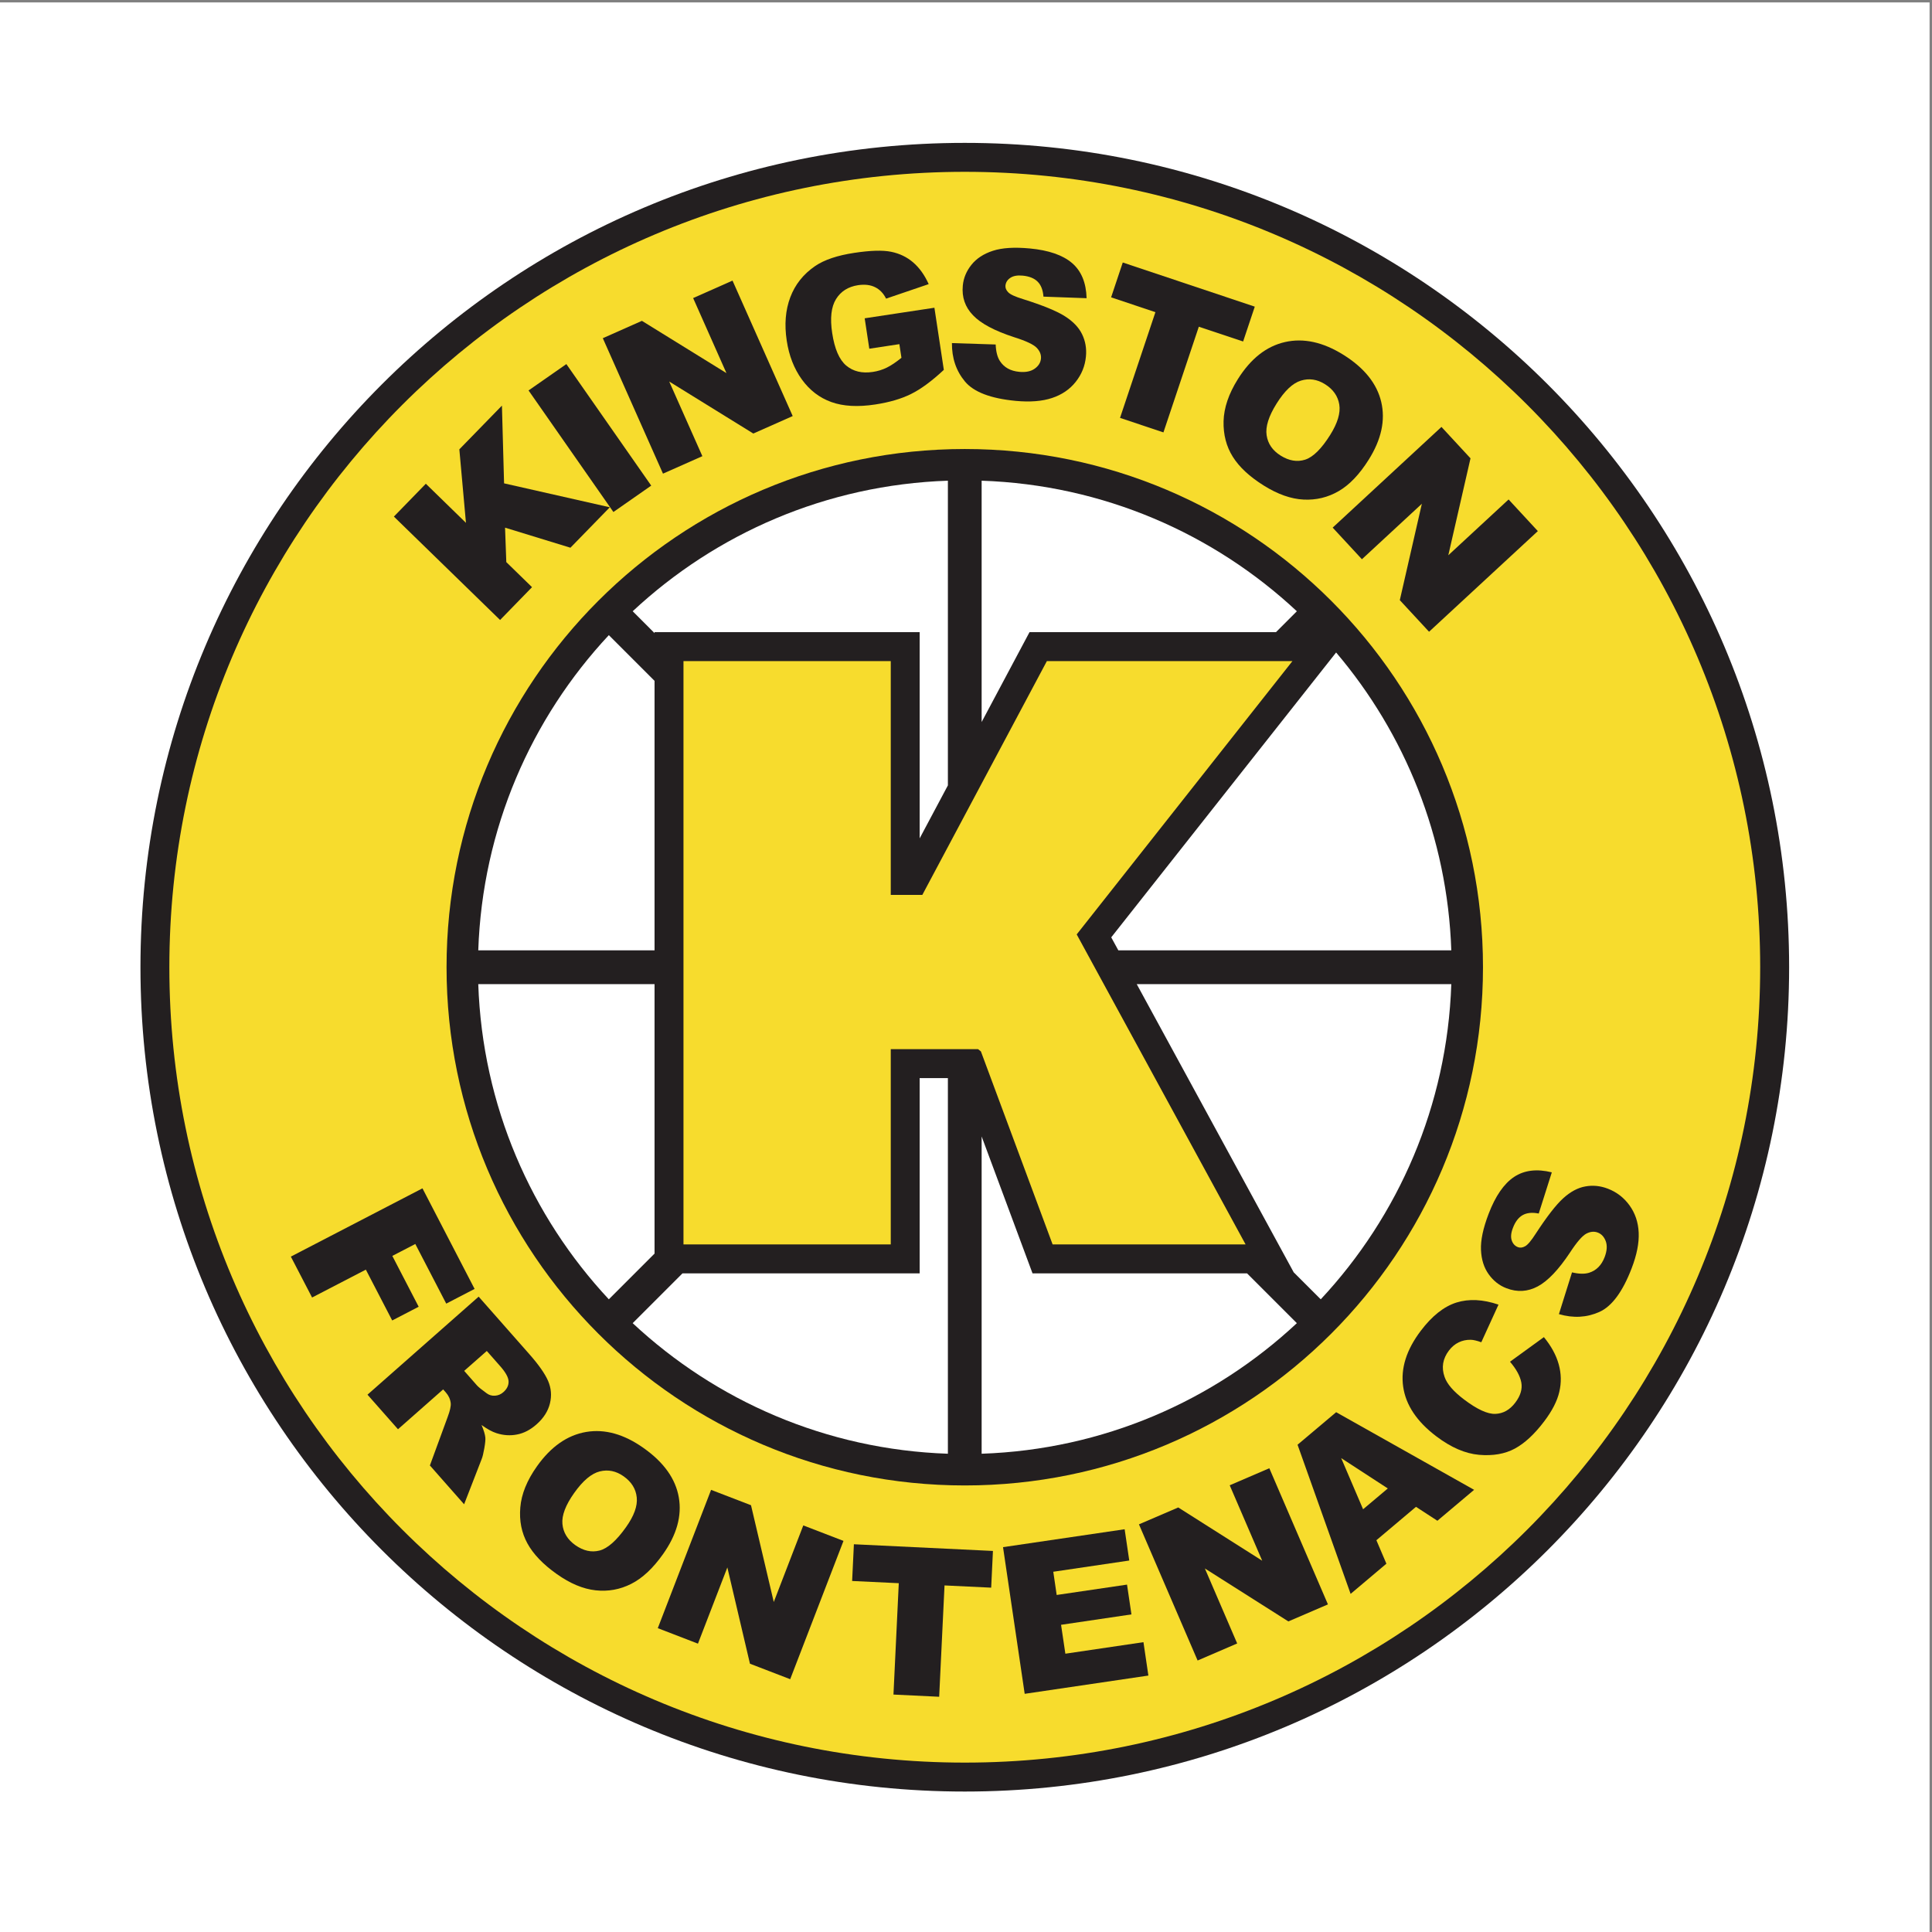
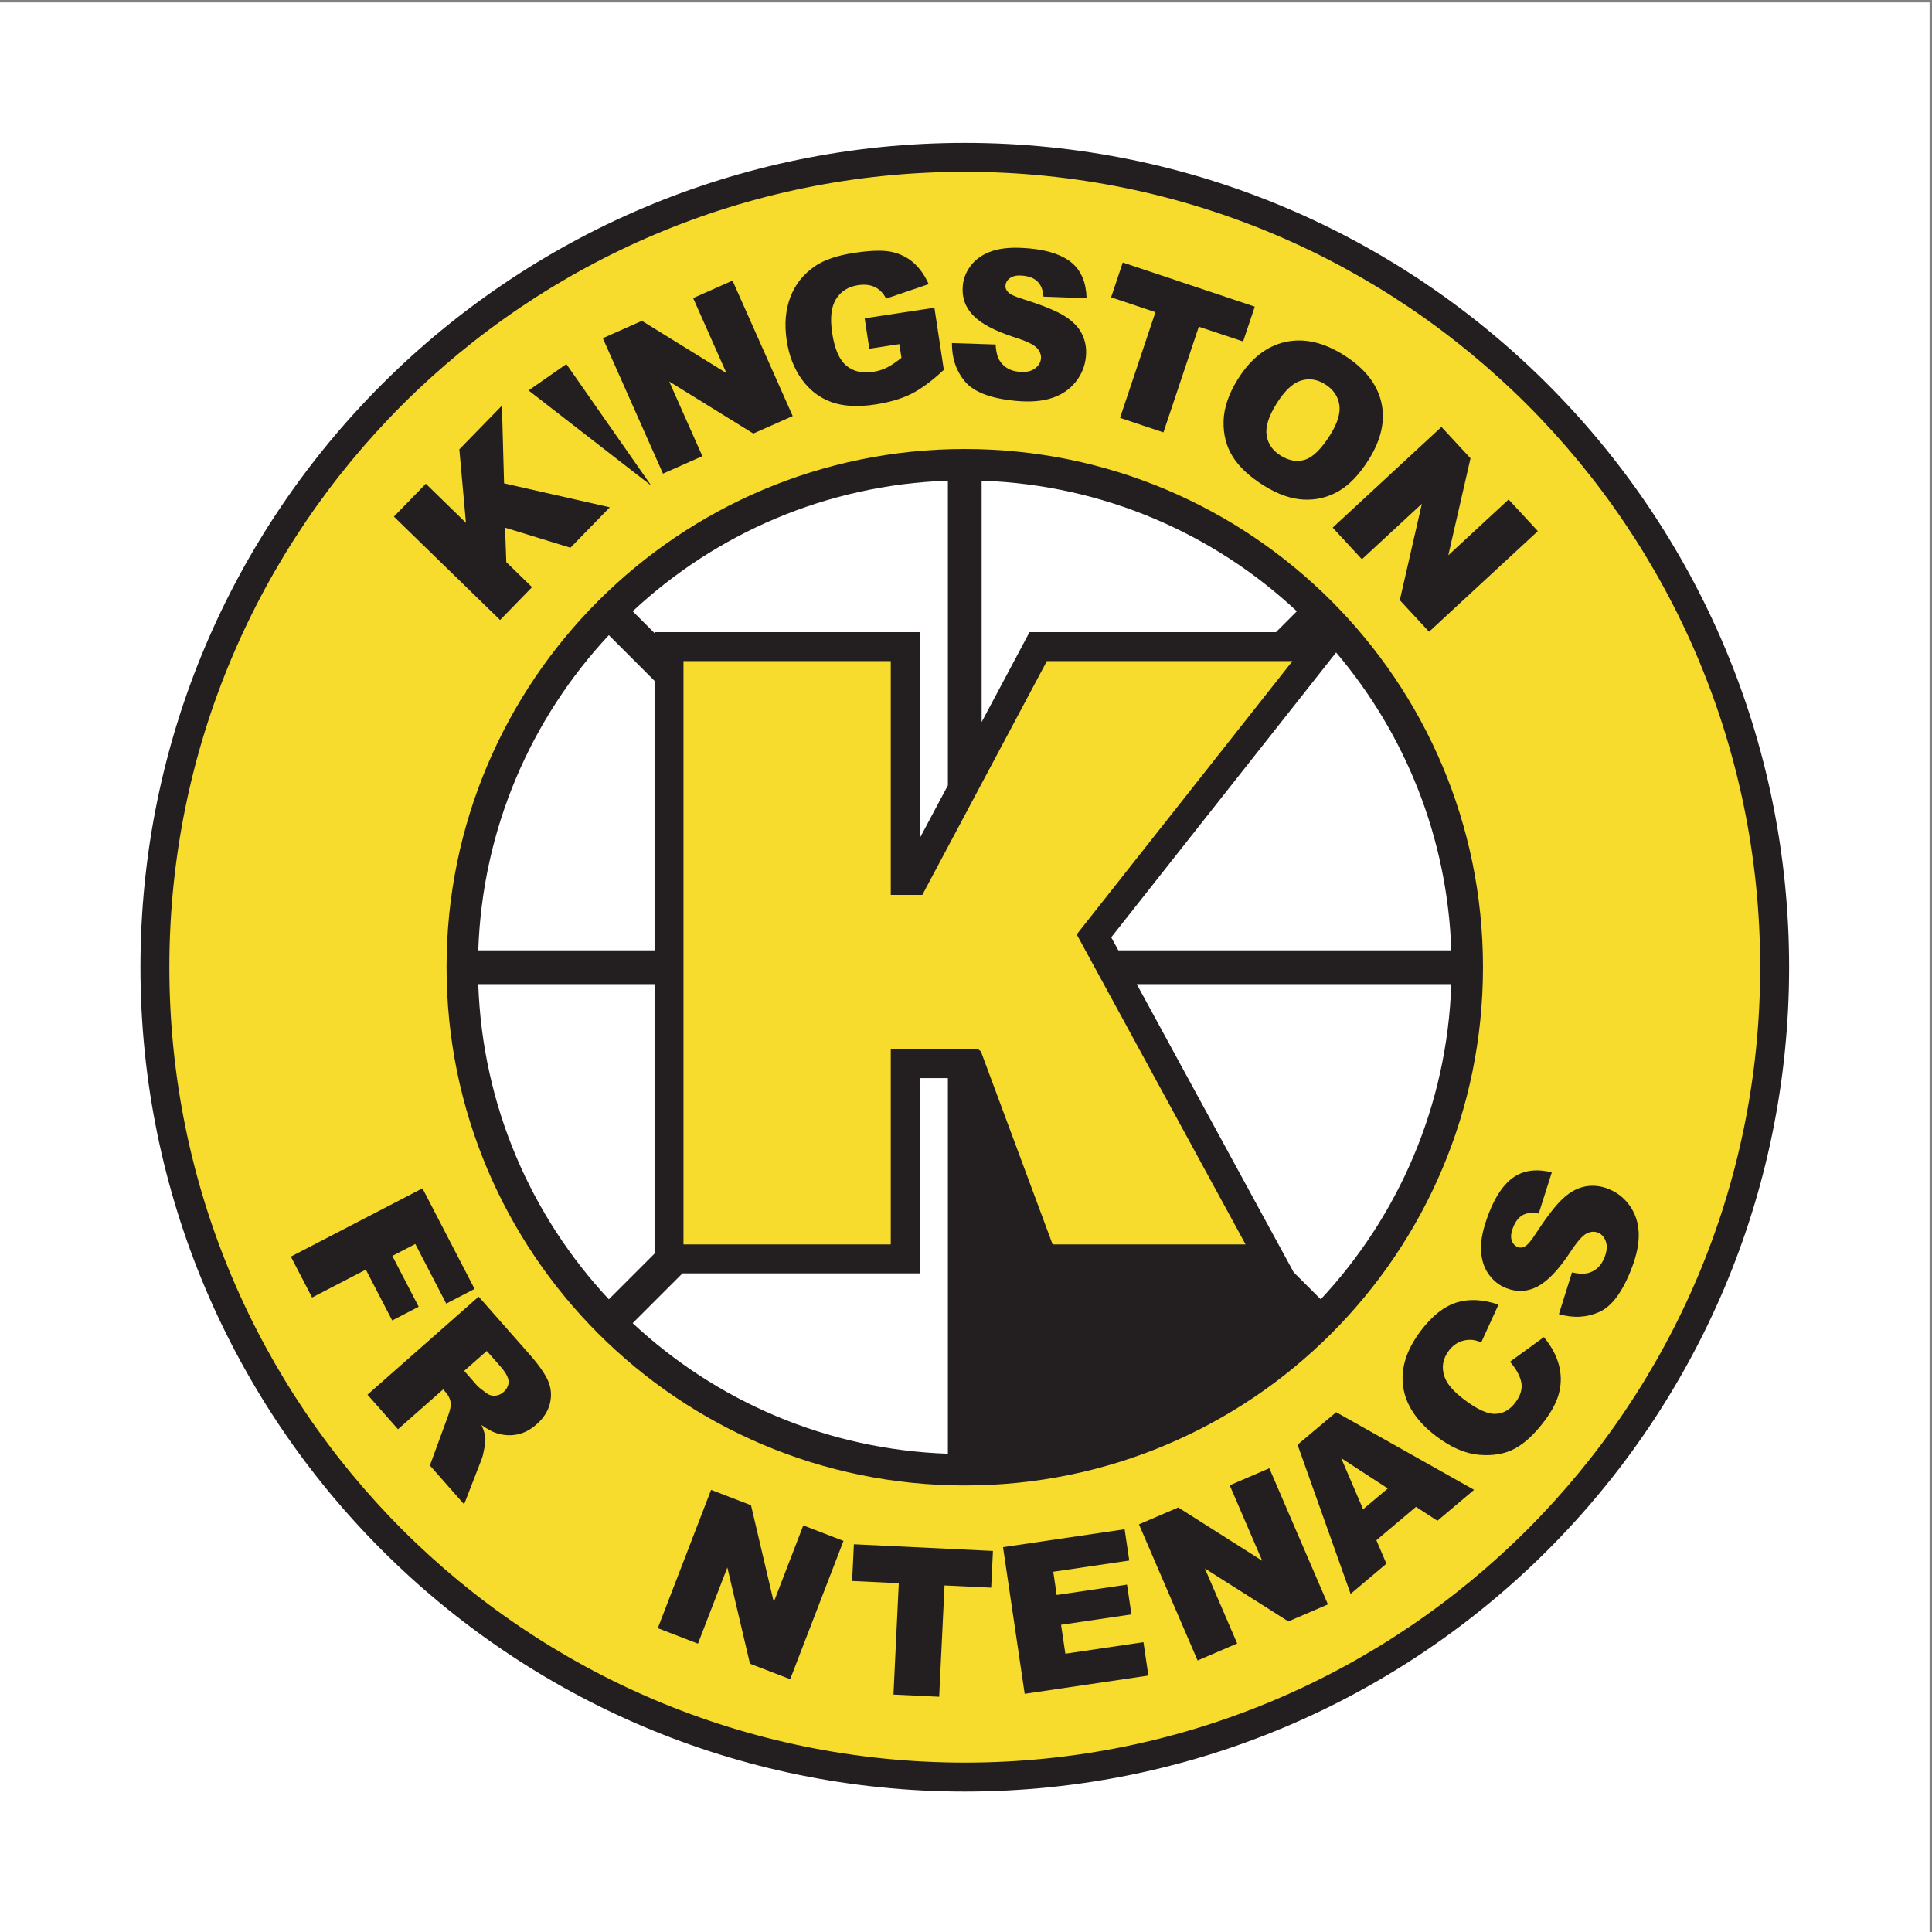
<svg xmlns="http://www.w3.org/2000/svg" width="193pt" height="193pt" viewBox="0 0 193 193" version="1.1">
  <rect x="0" y="0" width="193" height="193" fill="#808080" stroke="none" />
  <g id="surface1">
    <path style=" stroke:none;fill-rule:evenodd;fill:rgb(100%,100%,100%);fill-opacity:1;" d="M 0 0.242 L 192.758 0.242 L 192.758 193 L 0 193 L 0 0.242 " />
    <path style=" stroke:none;fill-rule:evenodd;fill:rgb(100%,100%,100%);fill-opacity:1;" d="M 180.785 96.621 C 180.785 143.238 142.992 181.027 96.379 181.027 C 49.762 181.027 11.973 143.238 11.973 96.621 C 11.973 50.008 49.762 12.215 96.379 12.215 C 142.992 12.215 180.785 50.008 180.785 96.621 " />
    <path style=" stroke:none;fill-rule:evenodd;fill:rgb(13.699%,12.199%,12.5%);fill-opacity:1;" d="M 178.727 96.621 C 178.727 142.102 141.855 178.969 96.379 178.969 C 50.898 178.969 14.031 142.102 14.031 96.621 C 14.031 51.145 50.898 14.273 96.379 14.273 C 141.855 14.273 178.727 51.145 178.727 96.621 " />
    <path style=" stroke:none;fill-rule:evenodd;fill:rgb(100%,100%,100%);fill-opacity:1;" d="M 91.871 63.152 L 91.871 83.75 L 94.691 78.457 L 94.691 48.02 C 82.531 48.434 71.512 53.309 63.203 61.062 L 65.387 63.246 L 65.387 63.152 L 91.871 63.152 " />
    <path style=" stroke:none;fill-rule:evenodd;fill:rgb(100%,100%,100%);fill-opacity:1;" d="M 127.465 63.152 L 129.551 61.062 C 121.246 53.309 110.223 48.434 98.062 48.02 L 98.062 72.129 L 102.844 63.152 L 127.465 63.152 " />
    <path style=" stroke:none;fill-rule:evenodd;fill:rgb(100%,100%,100%);fill-opacity:1;" d="M 47.777 98.309 C 48.191 110.469 53.066 121.488 60.82 129.797 L 65.387 125.23 L 65.387 98.309 L 47.777 98.309 " />
    <path style=" stroke:none;fill-rule:evenodd;fill:rgb(100%,100%,100%);fill-opacity:1;" d="M 60.82 63.449 C 53.066 71.754 48.191 82.777 47.777 94.938 L 65.387 94.938 L 65.387 68.016 L 60.82 63.449 " />
    <path style=" stroke:none;fill-rule:evenodd;fill:rgb(100%,100%,100%);fill-opacity:1;" d="M 111.719 94.938 L 144.98 94.938 C 144.594 83.605 140.328 73.258 133.473 65.18 L 111.008 93.637 L 111.719 94.938 " />
    <path style=" stroke:none;fill-rule:evenodd;fill:rgb(100%,100%,100%);fill-opacity:1;" d="M 129.238 127.102 L 131.938 129.797 C 139.691 121.488 144.566 110.469 144.98 98.309 L 113.555 98.309 L 129.238 127.102 " />
-     <path style=" stroke:none;fill-rule:evenodd;fill:rgb(100%,100%,100%);fill-opacity:1;" d="M 98.062 113.527 L 98.062 145.223 C 110.223 144.809 121.246 139.934 129.551 132.18 L 124.574 127.203 L 103.145 127.203 L 98.062 113.527 " />
    <path style=" stroke:none;fill-rule:evenodd;fill:rgb(100%,100%,100%);fill-opacity:1;" d="M 91.871 127.203 L 68.18 127.203 L 63.203 132.18 C 71.512 139.934 82.531 144.809 94.691 145.223 L 94.691 107.699 L 91.871 107.699 L 91.871 127.203 " />
    <path style=" stroke:none;fill-rule:evenodd;fill:rgb(96.5%,86.299%,17.599%);fill-opacity:1;" d="M 96.379 17.164 C 52.492 17.164 16.918 52.738 16.918 96.621 C 16.918 140.508 52.492 176.078 96.379 176.078 C 140.262 176.078 175.836 140.508 175.836 96.621 C 175.836 52.738 140.262 17.164 96.379 17.164 Z M 96.379 148.391 C 67.785 148.391 44.609 125.215 44.609 96.621 C 44.609 68.031 67.785 44.855 96.379 44.855 C 124.969 44.855 148.145 68.031 148.145 96.621 C 148.145 125.215 124.969 148.391 96.379 148.391 " />
    <path style=" stroke:none;fill-rule:evenodd;fill:rgb(96.5%,86.299%,17.599%);fill-opacity:1;" d="M 107.559 93.344 L 129.109 66.043 L 104.578 66.043 L 92.137 89.398 L 88.984 89.398 L 88.984 66.043 L 68.277 66.043 L 68.277 124.312 L 88.984 124.312 L 88.984 104.809 L 97.707 104.809 L 97.988 105.031 L 105.152 124.312 L 124.43 124.312 L 107.559 93.344 " />
    <path style=" stroke:none;fill-rule:evenodd;fill:rgb(13.699%,12.199%,12.5%);fill-opacity:1;" d="M 39.348 51.605 L 42.539 48.324 L 46.547 52.23 L 45.887 44.887 L 50.141 40.52 L 50.355 48.285 L 60.918 50.676 L 56.984 54.715 L 50.453 52.711 L 50.578 56.152 L 53.148 58.656 L 49.957 61.934 L 39.348 51.605 " />
-     <path style=" stroke:none;fill-rule:evenodd;fill:rgb(13.699%,12.199%,12.5%);fill-opacity:1;" d="M 52.801 39.004 L 56.578 36.371 L 65.055 48.512 L 61.277 51.148 L 52.801 39.004 " />
+     <path style=" stroke:none;fill-rule:evenodd;fill:rgb(13.699%,12.199%,12.5%);fill-opacity:1;" d="M 52.801 39.004 L 56.578 36.371 L 65.055 48.512 L 52.801 39.004 " />
    <path style=" stroke:none;fill-rule:evenodd;fill:rgb(13.699%,12.199%,12.5%);fill-opacity:1;" d="M 60.219 33.785 L 64.125 32.051 L 72.57 37.273 L 69.242 29.777 L 73.176 28.031 L 79.188 41.562 L 75.254 43.309 L 66.852 38.113 L 70.164 45.57 L 66.23 47.316 L 60.219 33.785 " />
    <path style=" stroke:none;fill-rule:evenodd;fill:rgb(13.699%,12.199%,12.5%);fill-opacity:1;" d="M 86.84 34.836 L 86.379 31.797 L 93.344 30.742 L 94.285 36.949 C 93.086 38.066 91.996 38.871 91.016 39.355 C 90.039 39.844 88.844 40.191 87.434 40.406 C 85.695 40.672 84.234 40.59 83.051 40.164 C 81.863 39.738 80.883 38.984 80.102 37.906 C 79.324 36.828 78.816 35.531 78.59 34.016 C 78.348 32.418 78.465 30.98 78.945 29.703 C 79.426 28.422 80.254 27.383 81.434 26.574 C 82.352 25.953 83.648 25.516 85.328 25.262 C 86.945 25.016 88.176 24.98 89.02 25.152 C 89.867 25.324 90.602 25.68 91.223 26.215 C 91.848 26.754 92.363 27.473 92.773 28.383 L 88.516 29.832 C 88.254 29.301 87.887 28.918 87.414 28.688 C 86.945 28.453 86.379 28.391 85.715 28.488 C 84.73 28.641 83.996 29.102 83.516 29.879 C 83.035 30.652 82.906 31.785 83.133 33.27 C 83.371 34.852 83.84 35.934 84.535 36.52 C 85.234 37.105 86.113 37.316 87.18 37.156 C 87.684 37.082 88.152 36.938 88.59 36.723 C 89.027 36.508 89.512 36.18 90.051 35.742 L 89.844 34.379 L 86.84 34.836 " />
    <path style=" stroke:none;fill-rule:evenodd;fill:rgb(13.699%,12.199%,12.5%);fill-opacity:1;" d="M 95.094 34.273 L 99.465 34.414 C 99.492 35.121 99.633 35.676 99.887 36.066 C 100.301 36.703 100.941 37.062 101.816 37.145 C 102.465 37.207 102.98 37.102 103.359 36.832 C 103.742 36.562 103.949 36.227 103.988 35.824 C 104.023 35.445 103.887 35.09 103.578 34.758 C 103.27 34.426 102.52 34.066 101.32 33.688 C 99.359 33.051 97.984 32.32 97.203 31.496 C 96.41 30.676 96.07 29.688 96.18 28.535 C 96.25 27.777 96.539 27.086 97.043 26.453 C 97.547 25.824 98.258 25.355 99.18 25.055 C 100.098 24.754 101.328 24.676 102.871 24.82 C 104.758 24.996 106.164 25.484 107.094 26.277 C 108.02 27.07 108.504 28.242 108.547 29.789 L 104.238 29.633 C 104.188 28.965 103.988 28.461 103.648 28.129 C 103.309 27.793 102.812 27.598 102.164 27.535 C 101.629 27.484 101.219 27.559 100.926 27.758 C 100.633 27.953 100.473 28.215 100.441 28.535 C 100.422 28.77 100.512 28.988 100.715 29.195 C 100.91 29.41 101.406 29.637 102.195 29.879 C 104.152 30.496 105.543 31.062 106.363 31.582 C 107.188 32.102 107.766 32.703 108.098 33.391 C 108.43 34.078 108.559 34.82 108.48 35.621 C 108.391 36.566 108.047 37.41 107.449 38.16 C 106.852 38.906 106.062 39.441 105.082 39.762 C 104.105 40.086 102.898 40.18 101.469 40.047 C 98.961 39.809 97.266 39.16 96.391 38.105 C 95.516 37.051 95.082 35.773 95.094 34.273 " />
    <path style=" stroke:none;fill-rule:evenodd;fill:rgb(13.699%,12.199%,12.5%);fill-opacity:1;" d="M 112.16 26.223 L 125.348 30.633 L 124.184 34.113 L 119.758 32.637 L 116.223 43.195 L 111.887 41.746 L 115.422 31.184 L 110.996 29.703 L 112.16 26.223 " />
    <path style=" stroke:none;fill-rule:evenodd;fill:rgb(13.699%,12.199%,12.5%);fill-opacity:1;" d="M 123.656 37.879 C 124.938 35.832 126.504 34.594 128.359 34.172 C 130.215 33.746 132.164 34.172 134.203 35.445 C 136.293 36.754 137.551 38.324 137.98 40.152 C 138.41 41.98 137.996 43.902 136.73 45.918 C 135.812 47.383 134.816 48.43 133.734 49.059 C 132.652 49.688 131.484 49.969 130.223 49.906 C 128.965 49.844 127.637 49.375 126.246 48.504 C 124.828 47.617 123.797 46.66 123.152 45.629 C 122.504 44.598 122.199 43.414 122.23 42.078 C 122.266 40.742 122.738 39.344 123.656 37.879 Z M 127.527 40.316 C 126.734 41.578 126.402 42.637 126.531 43.48 C 126.656 44.328 127.125 45.008 127.938 45.516 C 128.77 46.035 129.586 46.172 130.383 45.918 C 131.176 45.66 132.012 44.836 132.887 43.438 C 133.625 42.258 133.926 41.25 133.789 40.406 C 133.648 39.562 133.176 38.887 132.355 38.375 C 131.574 37.887 130.773 37.77 129.953 38.023 C 129.133 38.277 128.324 39.043 127.527 40.316 " />
    <path style=" stroke:none;fill-rule:evenodd;fill:rgb(13.699%,12.199%,12.5%);fill-opacity:1;" d="M 143.996 42.648 L 146.898 45.785 L 144.68 55.469 L 150.703 49.895 L 153.625 53.055 L 142.758 63.109 L 139.836 59.953 L 142.039 50.324 L 136.051 55.867 L 133.129 52.707 L 143.996 42.648 " />
    <path style=" stroke:none;fill-rule:evenodd;fill:rgb(13.699%,12.199%,12.5%);fill-opacity:1;" d="M 42.203 118.711 L 47.41 128.758 L 44.578 130.227 L 41.488 124.27 L 39.191 125.461 L 41.824 130.539 L 39.18 131.91 L 36.547 126.832 L 31.176 129.617 L 29.055 125.531 L 42.203 118.711 " />
    <path style=" stroke:none;fill-rule:evenodd;fill:rgb(13.699%,12.199%,12.5%);fill-opacity:1;" d="M 36.711 139.324 L 47.816 129.531 L 52.871 135.266 C 53.809 136.328 54.434 137.219 54.75 137.941 C 55.062 138.664 55.125 139.414 54.938 140.191 C 54.75 140.969 54.301 141.672 53.594 142.293 C 52.98 142.836 52.332 143.172 51.652 143.301 C 50.977 143.434 50.293 143.391 49.609 143.172 C 49.172 143.035 48.672 142.762 48.105 142.352 C 48.328 142.883 48.457 143.301 48.484 143.609 C 48.504 143.816 48.469 144.172 48.383 144.672 C 48.293 145.176 48.207 145.543 48.113 145.766 L 46.363 150.273 L 42.945 146.395 L 44.719 141.555 C 44.953 140.93 45.055 140.473 45.027 140.172 C 44.98 139.773 44.816 139.414 44.539 139.102 L 44.27 138.797 L 39.758 142.777 Z M 46.371 136.945 L 47.648 138.398 C 47.789 138.555 48.105 138.816 48.605 139.176 C 48.852 139.363 49.133 139.449 49.445 139.426 C 49.762 139.406 50.039 139.289 50.281 139.074 C 50.641 138.762 50.816 138.402 50.805 138.004 C 50.797 137.609 50.516 137.094 49.961 136.469 L 48.629 134.957 L 46.371 136.945 " />
-     <path style=" stroke:none;fill-rule:evenodd;fill:rgb(13.699%,12.199%,12.5%);fill-opacity:1;" d="M 53.641 146.477 C 55.039 144.508 56.676 143.367 58.555 143.047 C 60.43 142.73 62.348 143.27 64.309 144.664 C 66.32 146.09 67.488 147.727 67.809 149.578 C 68.133 151.426 67.605 153.324 66.227 155.262 C 65.227 156.672 64.172 157.66 63.055 158.223 C 61.941 158.789 60.754 159.004 59.5 158.867 C 58.246 158.73 56.949 158.188 55.609 157.234 C 54.246 156.27 53.273 155.25 52.688 154.184 C 52.102 153.117 51.863 151.918 51.977 150.586 C 52.086 149.258 52.641 147.887 53.641 146.477 Z M 57.363 149.137 C 56.5 150.352 56.105 151.387 56.184 152.238 C 56.262 153.09 56.691 153.797 57.469 154.352 C 58.273 154.918 59.078 155.102 59.891 154.895 C 60.699 154.684 61.578 153.91 62.535 152.562 C 63.34 151.43 63.699 150.438 63.609 149.59 C 63.523 148.738 63.086 148.035 62.297 147.477 C 61.543 146.945 60.754 146.781 59.918 146.988 C 59.086 147.195 58.234 147.91 57.363 149.137 " />
    <path style=" stroke:none;fill-rule:evenodd;fill:rgb(13.699%,12.199%,12.5%);fill-opacity:1;" d="M 71.035 148.832 L 75.023 150.367 L 77.297 160.035 L 80.246 152.383 L 84.262 153.93 L 78.938 167.746 L 74.918 166.199 L 72.66 156.582 L 69.723 164.195 L 65.711 162.648 L 71.035 148.832 " />
    <path style=" stroke:none;fill-rule:evenodd;fill:rgb(13.699%,12.199%,12.5%);fill-opacity:1;" d="M 85.301 154.266 L 99.191 154.934 L 99.016 158.602 L 94.355 158.379 L 93.82 169.5 L 89.254 169.281 L 89.785 158.156 L 85.125 157.934 L 85.301 154.266 " />
    <path style=" stroke:none;fill-rule:evenodd;fill:rgb(13.699%,12.199%,12.5%);fill-opacity:1;" d="M 100.199 154.555 L 112.348 152.766 L 112.809 155.891 L 105.219 157.012 L 105.559 159.332 L 112.586 158.297 L 113.027 161.273 L 105.996 162.312 L 106.426 165.199 L 114.227 164.047 L 114.719 167.383 L 102.363 169.207 L 100.199 154.555 " />
    <path style=" stroke:none;fill-rule:evenodd;fill:rgb(13.699%,12.199%,12.5%);fill-opacity:1;" d="M 113.777 152.277 L 117.703 150.59 L 126.09 155.91 L 122.844 148.375 L 126.801 146.672 L 132.656 160.273 L 128.703 161.973 L 120.363 156.684 L 123.59 164.176 L 119.637 165.879 L 113.777 152.277 " />
    <path style=" stroke:none;fill-rule:evenodd;fill:rgb(13.699%,12.199%,12.5%);fill-opacity:1;" d="M 141.453 150.527 L 137.496 153.863 L 138.496 156.207 L 134.922 159.223 L 129.621 144.324 L 133.477 141.074 L 147.258 148.828 L 143.59 151.918 Z M 138.637 148.691 L 133.98 145.66 L 136.168 150.77 Z M 138.637 148.691 " />
    <path style=" stroke:none;fill-rule:evenodd;fill:rgb(13.699%,12.199%,12.5%);fill-opacity:1;" d="M 150.844 136.031 L 154.23 133.574 C 154.965 134.469 155.457 135.375 155.711 136.293 C 155.965 137.211 155.984 138.125 155.77 139.039 C 155.559 139.957 155.055 140.941 154.254 141.996 C 153.281 143.281 152.305 144.184 151.316 144.715 C 150.328 145.246 149.145 145.449 147.758 145.332 C 146.375 145.211 144.953 144.598 143.488 143.488 C 141.539 142.012 140.434 140.359 140.172 138.527 C 139.91 136.699 140.496 134.836 141.934 132.938 C 143.059 131.453 144.242 130.516 145.488 130.121 C 146.734 129.73 148.137 129.797 149.695 130.328 L 147.977 134.086 C 147.531 133.926 147.18 133.844 146.922 133.84 C 146.488 133.832 146.086 133.918 145.715 134.098 C 145.344 134.277 145.02 134.551 144.746 134.91 C 144.121 135.734 143.977 136.613 144.309 137.551 C 144.551 138.254 145.195 139.004 146.25 139.801 C 147.555 140.789 148.598 141.27 149.383 141.242 C 150.164 141.211 150.824 140.84 151.367 140.125 C 151.895 139.43 152.094 138.758 151.973 138.102 C 151.848 137.449 151.469 136.762 150.844 136.031 " />
    <path style=" stroke:none;fill-rule:evenodd;fill:rgb(13.699%,12.199%,12.5%);fill-opacity:1;" d="M 155.73 131.277 L 157.039 127.105 C 157.727 127.27 158.297 127.281 158.742 127.145 C 159.469 126.918 159.988 126.395 160.301 125.574 C 160.531 124.965 160.57 124.441 160.414 124.004 C 160.254 123.566 159.988 123.273 159.613 123.129 C 159.254 122.992 158.875 123.027 158.473 123.234 C 158.07 123.445 157.523 124.074 156.836 125.125 C 155.695 126.844 154.621 127.969 153.621 128.504 C 152.613 129.043 151.57 129.105 150.492 128.691 C 149.781 128.422 149.191 127.957 148.719 127.301 C 148.246 126.648 147.988 125.836 147.945 124.867 C 147.902 123.902 148.156 122.695 148.711 121.25 C 149.387 119.48 150.234 118.254 151.246 117.574 C 152.262 116.898 153.52 116.742 155.02 117.113 L 153.715 121.227 C 153.055 121.098 152.52 121.152 152.105 121.387 C 151.691 121.625 151.367 122.051 151.137 122.66 C 150.941 123.16 150.902 123.578 151.016 123.91 C 151.129 124.246 151.336 124.469 151.637 124.586 C 151.855 124.672 152.094 124.641 152.348 124.5 C 152.605 124.367 152.957 123.953 153.402 123.258 C 154.523 121.539 155.441 120.352 156.164 119.699 C 156.883 119.047 157.621 118.652 158.371 118.52 C 159.121 118.383 159.871 118.457 160.621 118.746 C 161.508 119.086 162.23 119.645 162.789 120.422 C 163.348 121.199 163.652 122.102 163.699 123.129 C 163.746 124.16 163.516 125.344 163 126.688 C 162.098 129.043 161.02 130.5 159.77 131.059 C 158.516 131.621 157.172 131.695 155.73 131.277 " />
  </g>
</svg>